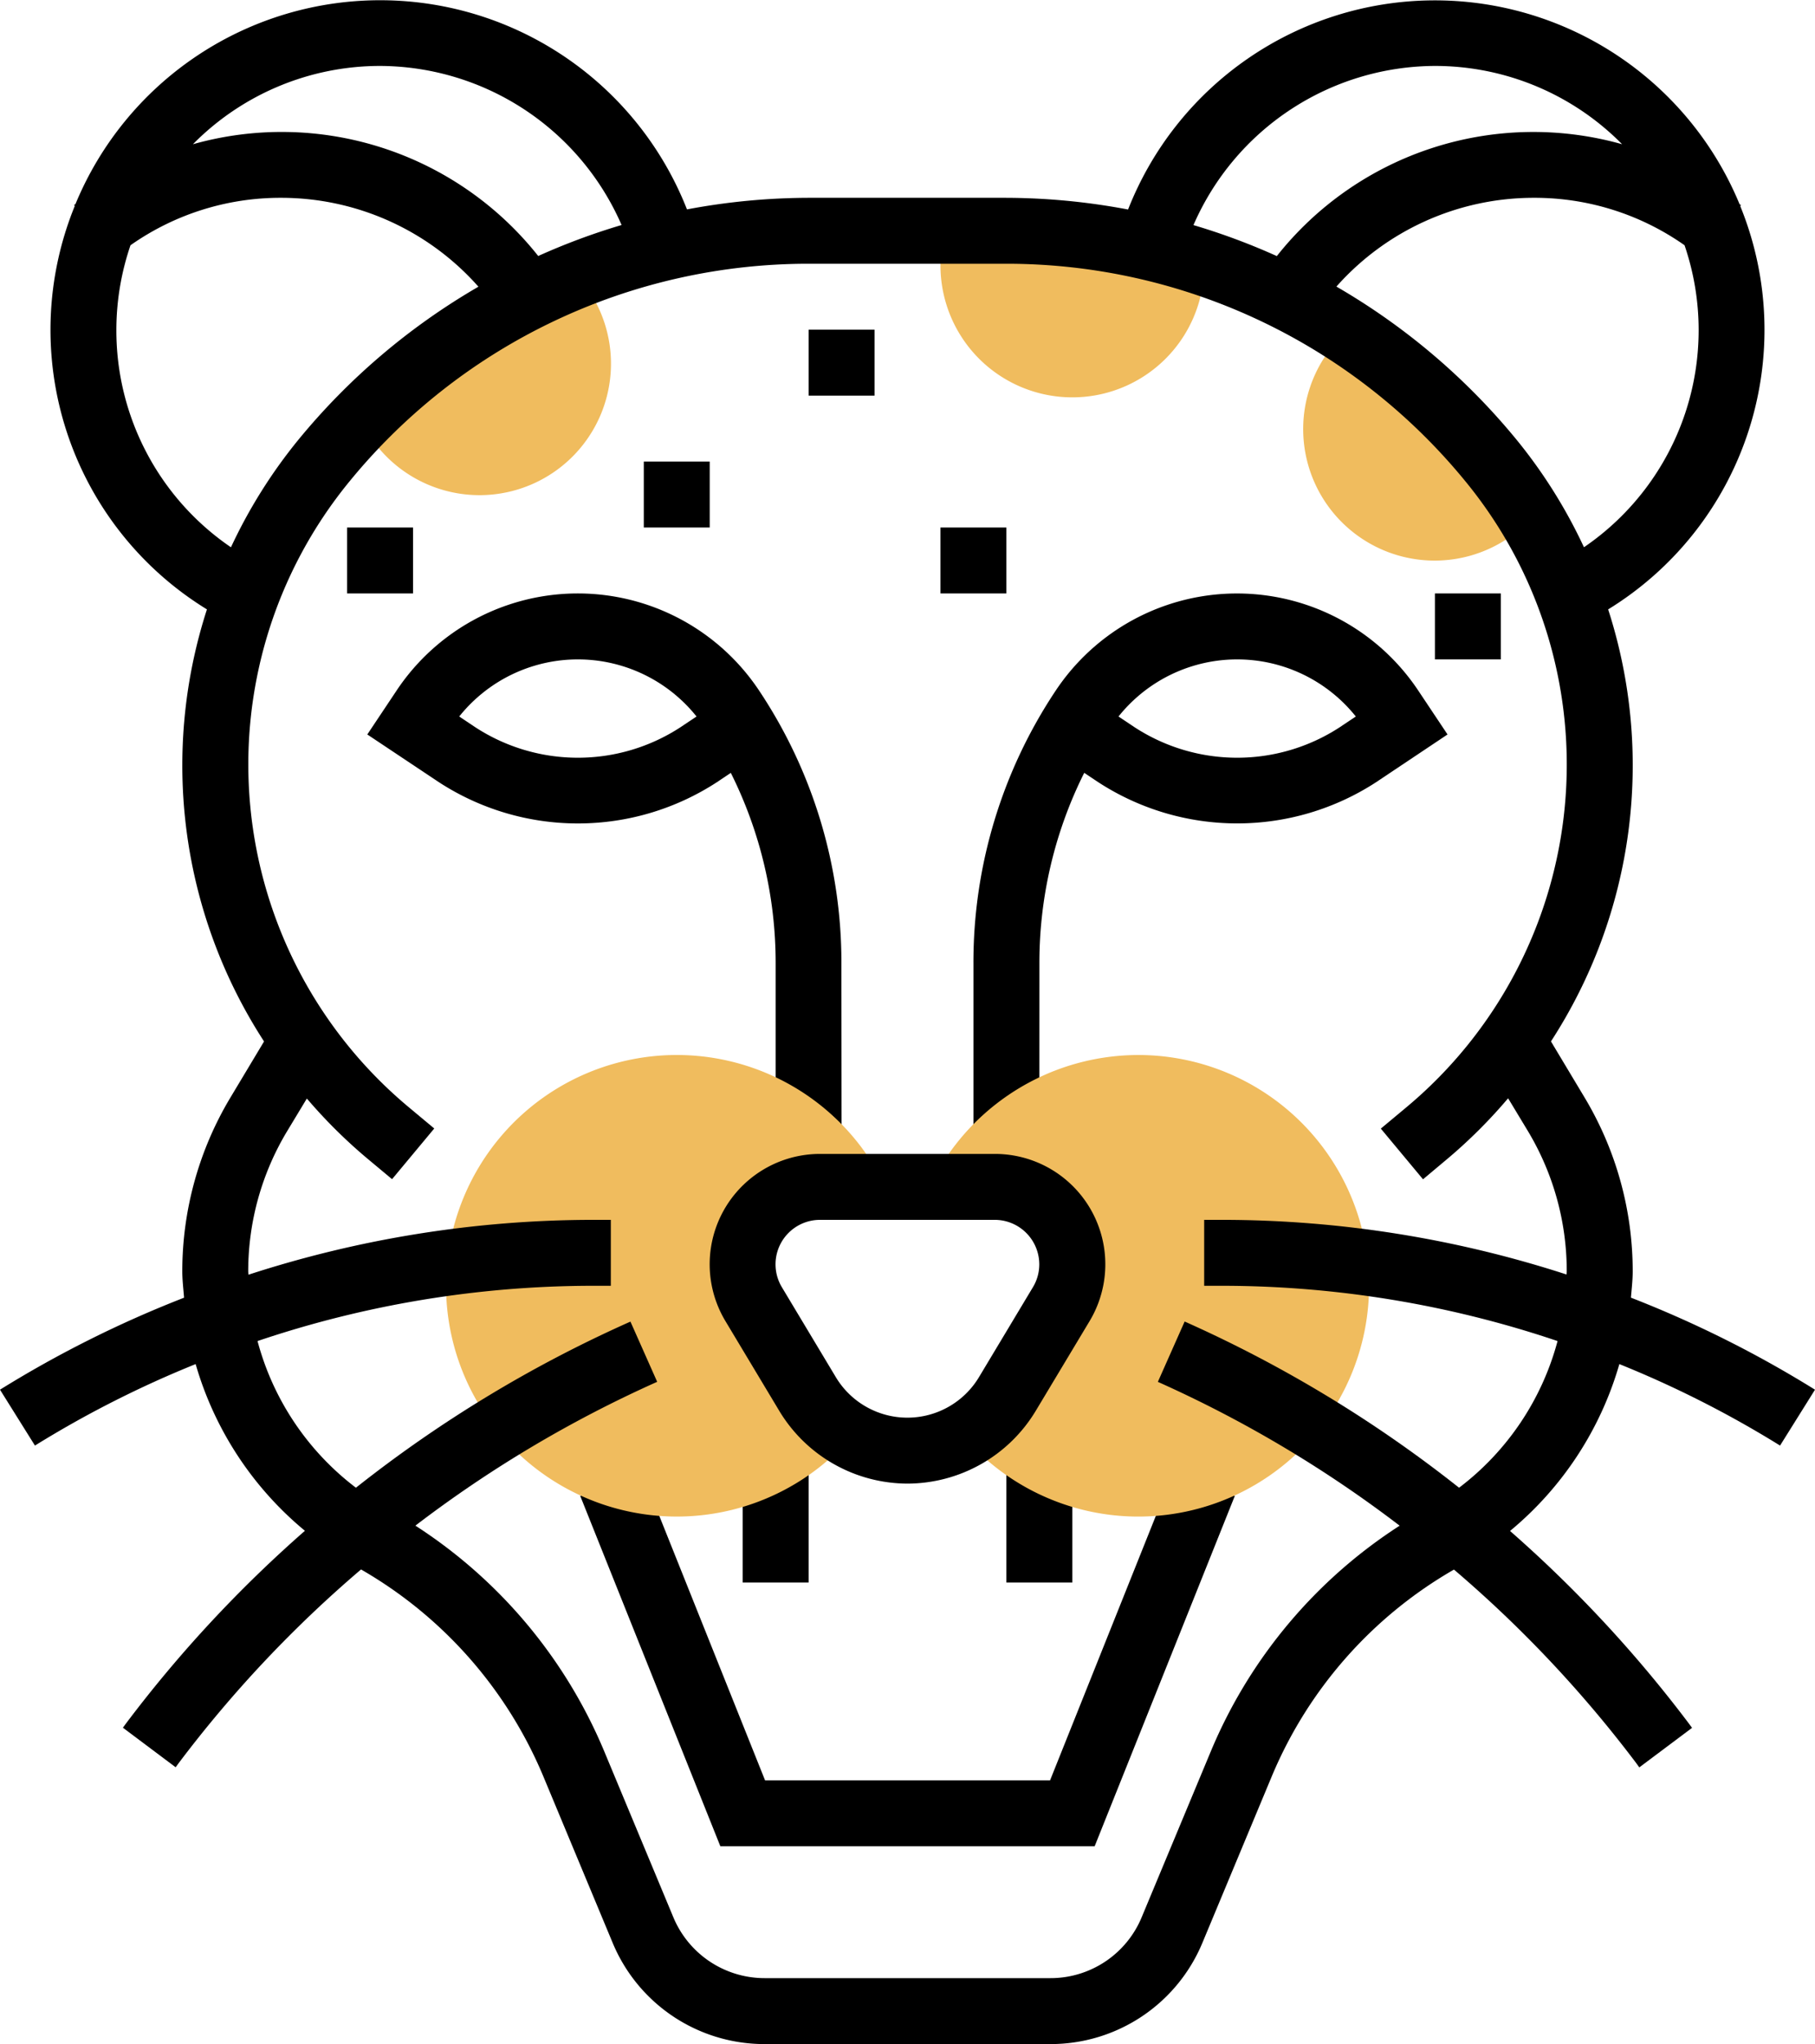
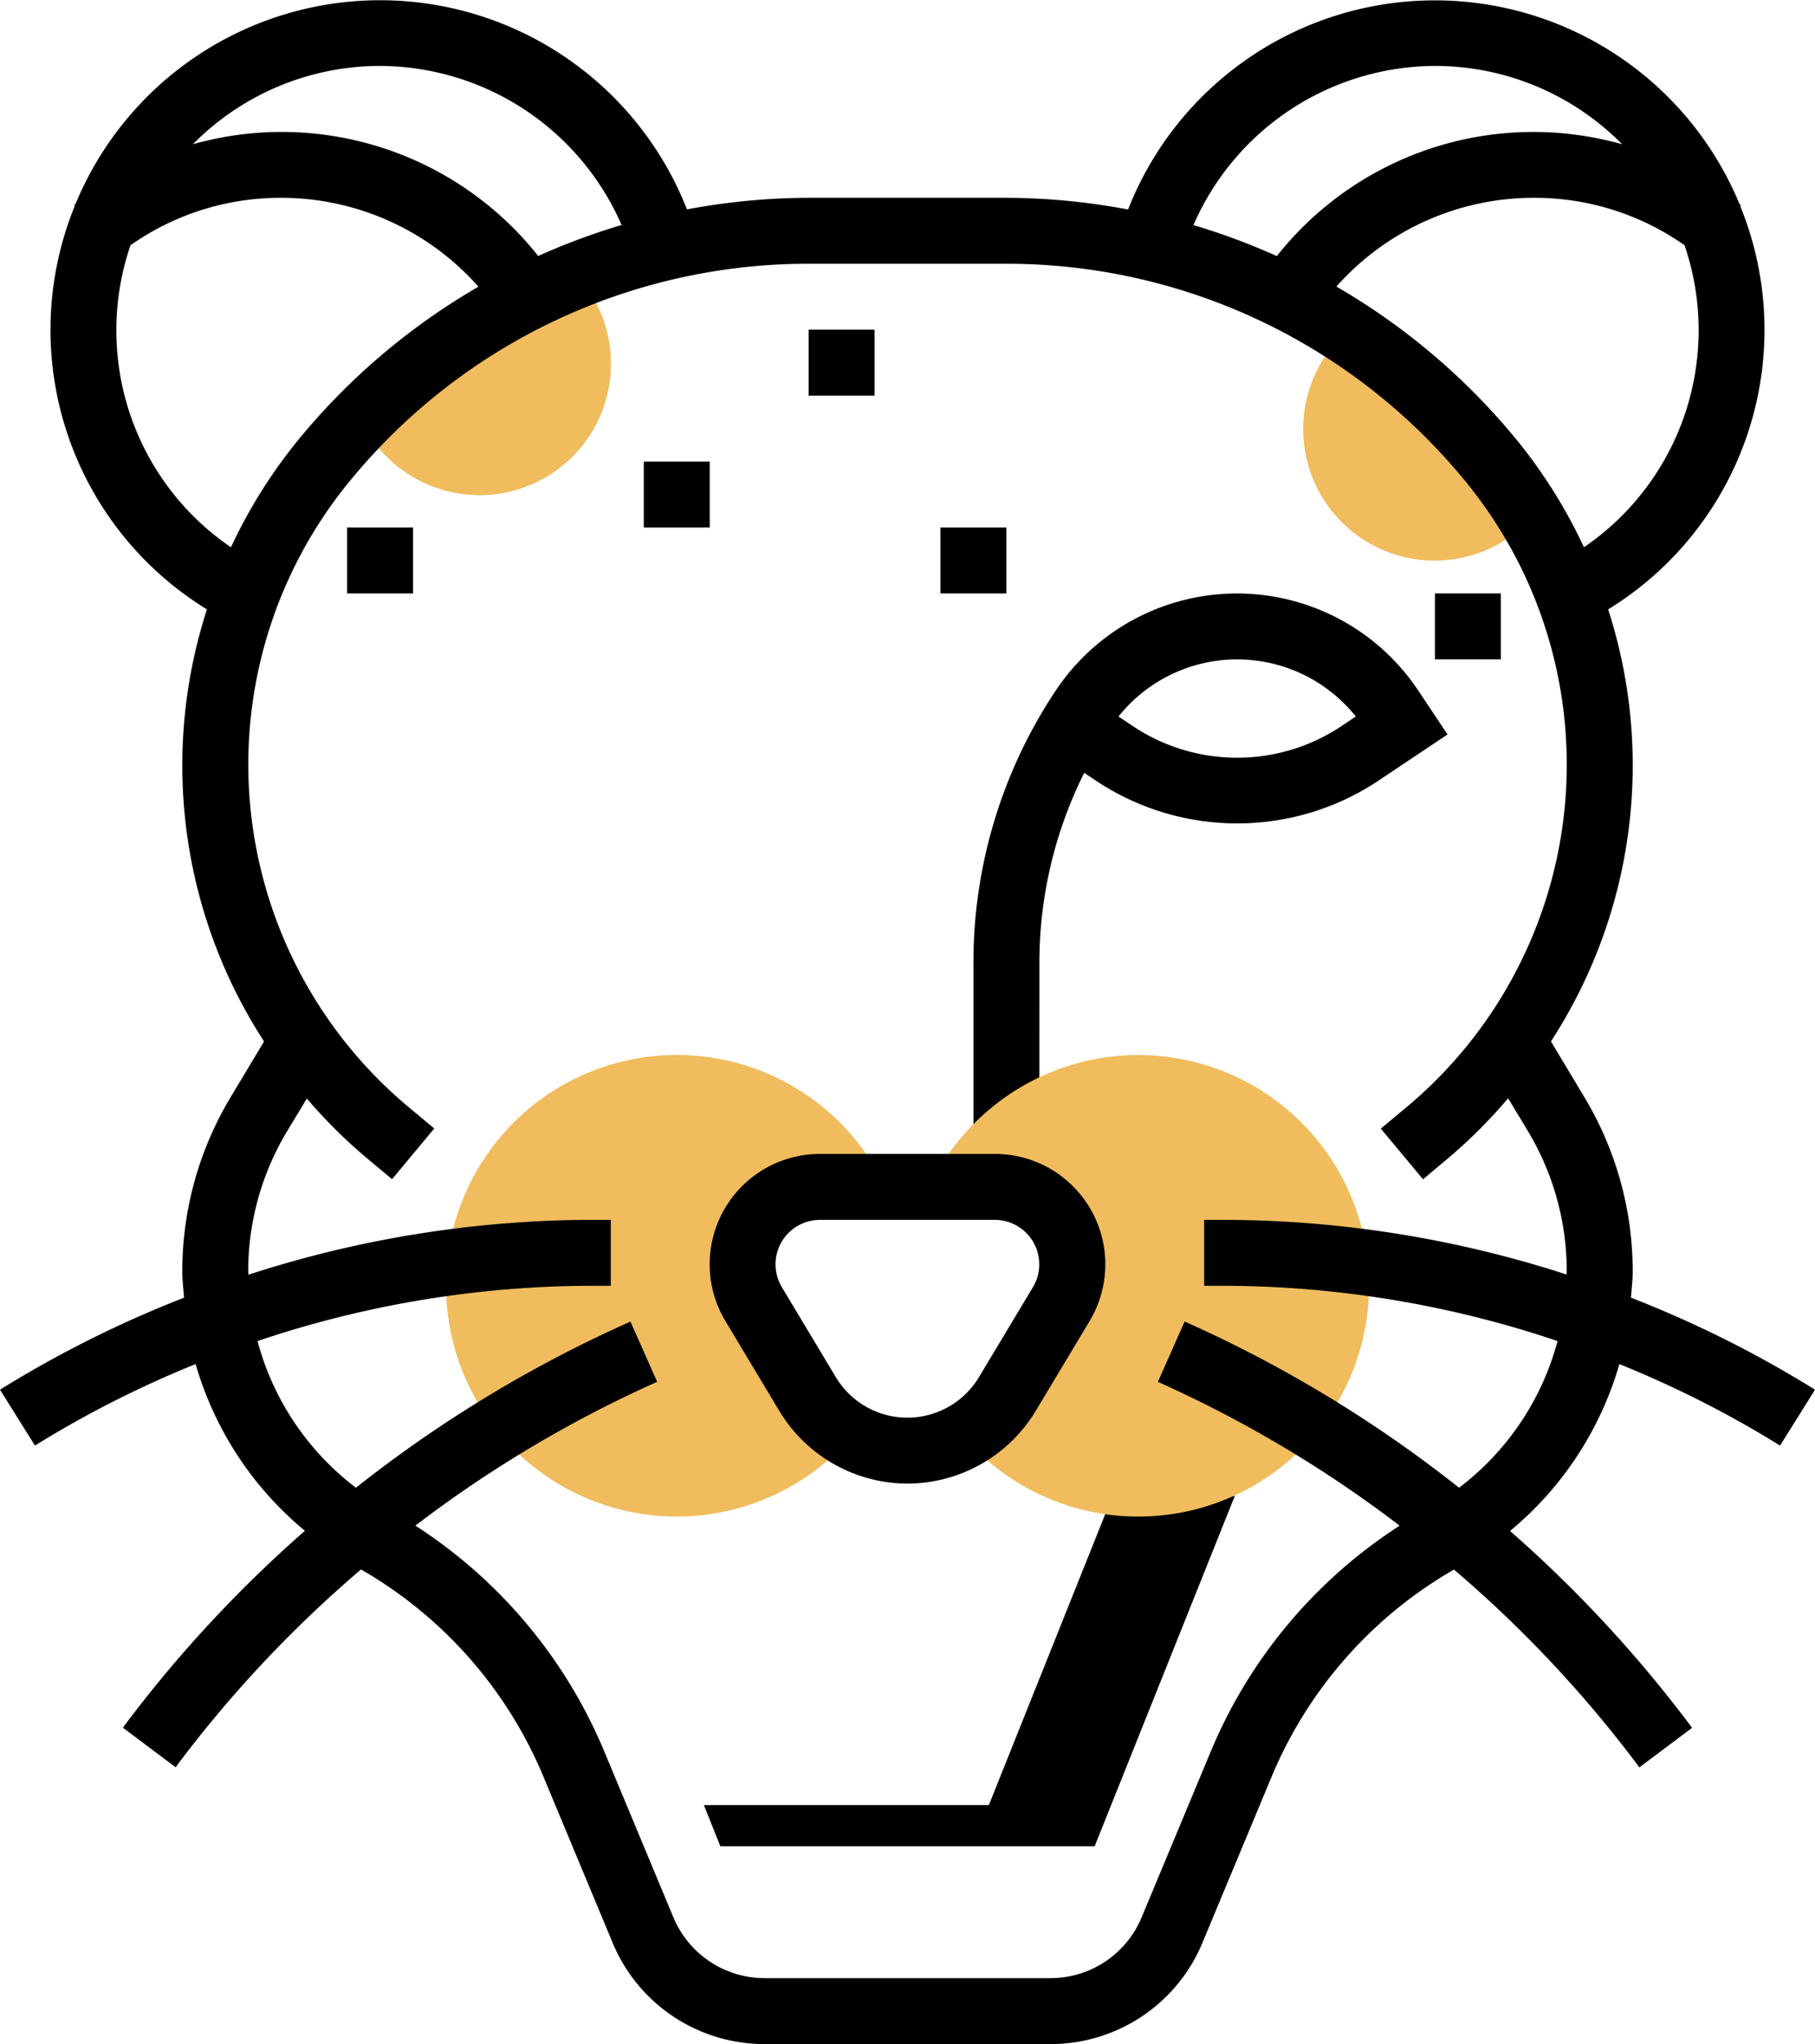
<svg xmlns="http://www.w3.org/2000/svg" viewBox="0 0 440.48 496">
  <defs>
    <style>.cls-1{fill:#f0bc5e;}</style>
  </defs>
  <title>Ресурс 21</title>
  <g id="Слой_2" data-name="Слой 2">
    <g id="Слой_1-2" data-name="Слой 1">
      <path class="cls-1" d="M371.6,125.74A117.44,117.44,0,0,0,362,111.86a152.36,152.36,0,0,0-35.22-31.41,31.91,31.91,0,1,0,44.87,45.29Zm0,0" transform="translate(0)" />
      <path class="cls-1" d="M87.54,101.89a31.9,31.9,0,1,0,52.53-35,152.16,152.16,0,0,0-52.53,35Zm0,0" transform="translate(0)" />
-       <path d="M204.24,273.69h-16v-40a102.94,102.94,0,0,0-10.88-46.15L174,189.79a61.83,61.83,0,0,1-67.5,0L89.14,178.22l7.13-10.69a52.84,52.84,0,0,1,87.93,0,118.91,118.91,0,0,1,20,66.16Zm-92.79-99.83,3.92,2.62a45.59,45.59,0,0,0,49.75,0l3.92-2.62a36.85,36.85,0,0,0-57.59,0Zm0,0" transform="translate(0)" />
      <path d="M252.24,273.69h-16v-40a118.91,118.91,0,0,1,20-66.16,52.85,52.85,0,0,1,87.93,0l7.13,10.69L334,189.78a61.83,61.83,0,0,1-67.5,0l-3.37-2.25a103,103,0,0,0-10.88,46.16Zm19.21-99.83,3.92,2.62a45.59,45.59,0,0,0,49.75,0l3.92-2.62a36.85,36.85,0,0,0-57.59,0Zm0,0" transform="translate(0)" />
-       <rect x="180.24" y="352" width="16" height="32" />
-       <path d="M265.66,448H174.82l-34-85L155.67,357l30,75h69.17l30-75L299.67,363Zm0,0" transform="translate(0)" />
-       <rect x="244.24" y="352" width="16" height="32" />
+       <path d="M265.66,448H174.82l-34-85l30,75h69.17l30-75L299.67,363Zm0,0" transform="translate(0)" />
      <path class="cls-1" d="M196,338.28l-13.09-21.82A18.79,18.79,0,0,1,199,288h21.21q-5,0-10-8a56,56,0,1,0-6.77,72h16.81A28.25,28.25,0,0,1,196,338.28Zm0,0" transform="translate(0)" />
      <path class="cls-1" d="M276.24,256a56.23,56.23,0,0,0-46,24q-5,8-10,8h21.21a18.79,18.79,0,0,1,16.11,28.46l-13.09,21.82A28.26,28.26,0,0,1,220.24,352h16.82a56,56,0,1,0,39.18-96Zm0,0" transform="translate(0)" />
      <path d="M220.24,360a36.42,36.42,0,0,1-31.09-17.6l-13.09-21.82A26.78,26.78,0,0,1,199,280h42.42a26.79,26.79,0,0,1,23,40.59L251.33,342.4A36.43,36.43,0,0,1,220.24,360ZM199,296a10.79,10.79,0,0,0-9.25,16.34l13.09,21.82a20.26,20.26,0,0,0,34.75,0l13.09-21.82a10.69,10.69,0,0,0,1.54-5.54A10.81,10.81,0,0,0,241.45,296Zm0,0" transform="translate(0)" />
-       <path class="cls-1" d="M229.37,56a32,32,0,1,0,62.87,8s0-.1,0-.14A152,152,0,0,0,244.05,56Zm0,0" transform="translate(0)" />
      <path d="M393,331a255,255,0,0,1,39,19.77l8.48-13.56a270.89,270.89,0,0,0-44.67-22.33c.17-2.12.43-4.25.43-6.4a82,82,0,0,0-11.68-42.17l-8.16-13.61a123,123,0,0,0,13.88-104.83A79.61,79.61,0,0,0,422.34,50l.17-.21c-.11-.09-.23-.16-.34-.25a80,80,0,0,0-148.4,1.3A160.73,160.73,0,0,0,244.06,48H196.43a160.64,160.64,0,0,0-29.71,2.81,80,80,0,0,0-148.4-1.3c-.11.09-.23.16-.34.25l.17.21a79.58,79.58,0,0,0,32.07,97.9A123,123,0,0,0,64.08,252.71l-8.16,13.61a82,82,0,0,0-11.68,42.17c0,2.16.27,4.27.43,6.4A271.57,271.57,0,0,0,0,337.21l8.48,13.56a255.08,255.08,0,0,1,39-19.77A81.92,81.92,0,0,0,74,371.45a310,310,0,0,0-43.44,46.78l-.73,1,12.8,9.6.73-1a294.37,294.37,0,0,1,44.26-47,104.29,104.29,0,0,1,44.18,50.07l16.85,40.45A39.88,39.88,0,0,0,185.57,496h69.34a39.88,39.88,0,0,0,36.92-24.62l16.86-40.45a104.21,104.21,0,0,1,44.17-50.07,295,295,0,0,1,44.26,47l.72,1,12.8-9.59-.73-1a310.56,310.56,0,0,0-43.44-46.78A82,82,0,0,0,393,331Zm-8.6-198.23a123.86,123.86,0,0,0-16.29-26,160.39,160.39,0,0,0-43.78-37.23A64,64,0,0,1,372.24,48a63.19,63.19,0,0,1,36.58,11.51,63.76,63.76,0,0,1-24.39,73.27ZM348.24,16a63.8,63.8,0,0,1,45.43,19,79.41,79.41,0,0,0-83.8,27.14,159.34,159.34,0,0,0-20.23-7.52A64.19,64.19,0,0,1,348.24,16Zm-256,0a64.2,64.2,0,0,1,58.61,38.6,159.41,159.41,0,0,0-20.23,7.52A79.41,79.41,0,0,0,46.82,35,63.79,63.79,0,0,1,92.24,16Zm-64,64a63.67,63.67,0,0,1,3.43-20.49A63.18,63.18,0,0,1,68.24,48a63.92,63.92,0,0,1,47.87,21.57A160.52,160.52,0,0,0,72.34,106.8a124.06,124.06,0,0,0-16.29,26A63.67,63.67,0,0,1,28.24,80ZM287.49,320.69,281,335.31a294.92,294.92,0,0,1,58.68,34.9,120.2,120.2,0,0,0-45.75,54.57l-16.86,40.45A23.94,23.94,0,0,1,254.9,480H185.57a24,24,0,0,1-22.16-14.78l-16.85-40.45a120.24,120.24,0,0,0-45.75-54.57,294.47,294.47,0,0,1,58.68-34.9L153,320.69A311.15,311.15,0,0,0,86.38,361,66,66,0,0,1,62.5,325.41,254.74,254.74,0,0,1,143.71,312h4.53V296h-4.53A270.84,270.84,0,0,0,60.3,309.31c0-.28-.06-.54-.06-.82a65.94,65.94,0,0,1,9.4-33.93l4.83-8A124.37,124.37,0,0,0,89,281l6.15,5.13,10.24-12.3-6.15-5.13a108.31,108.31,0,0,1-14.49-151.8A143.8,143.8,0,0,1,196.41,64h47.64a143.82,143.82,0,0,1,111.7,52.93,108.31,108.31,0,0,1-14.49,151.8l-6.15,5.13,10.24,12.3L351.5,281A123.6,123.6,0,0,0,366,266.5l4.83,8a66,66,0,0,1,9.4,33.94c0,.28-.05.54-.05.82A270.85,270.85,0,0,0,296.77,296h-4.53v16h4.53A254.82,254.82,0,0,1,378,325.41,66,66,0,0,1,354.1,361a311.35,311.35,0,0,0-66.62-40.34Zm0,0" transform="translate(0)" />
      <rect x="196.24" y="80" width="16" height="16" />
      <rect x="348.24" y="144" width="16" height="16" />
      <rect x="228.24" y="128" width="16" height="16" />
      <rect x="84.24" y="128" width="16" height="16" />
      <rect x="156.24" y="112" width="16" height="16" />
    </g>
  </g>
</svg>